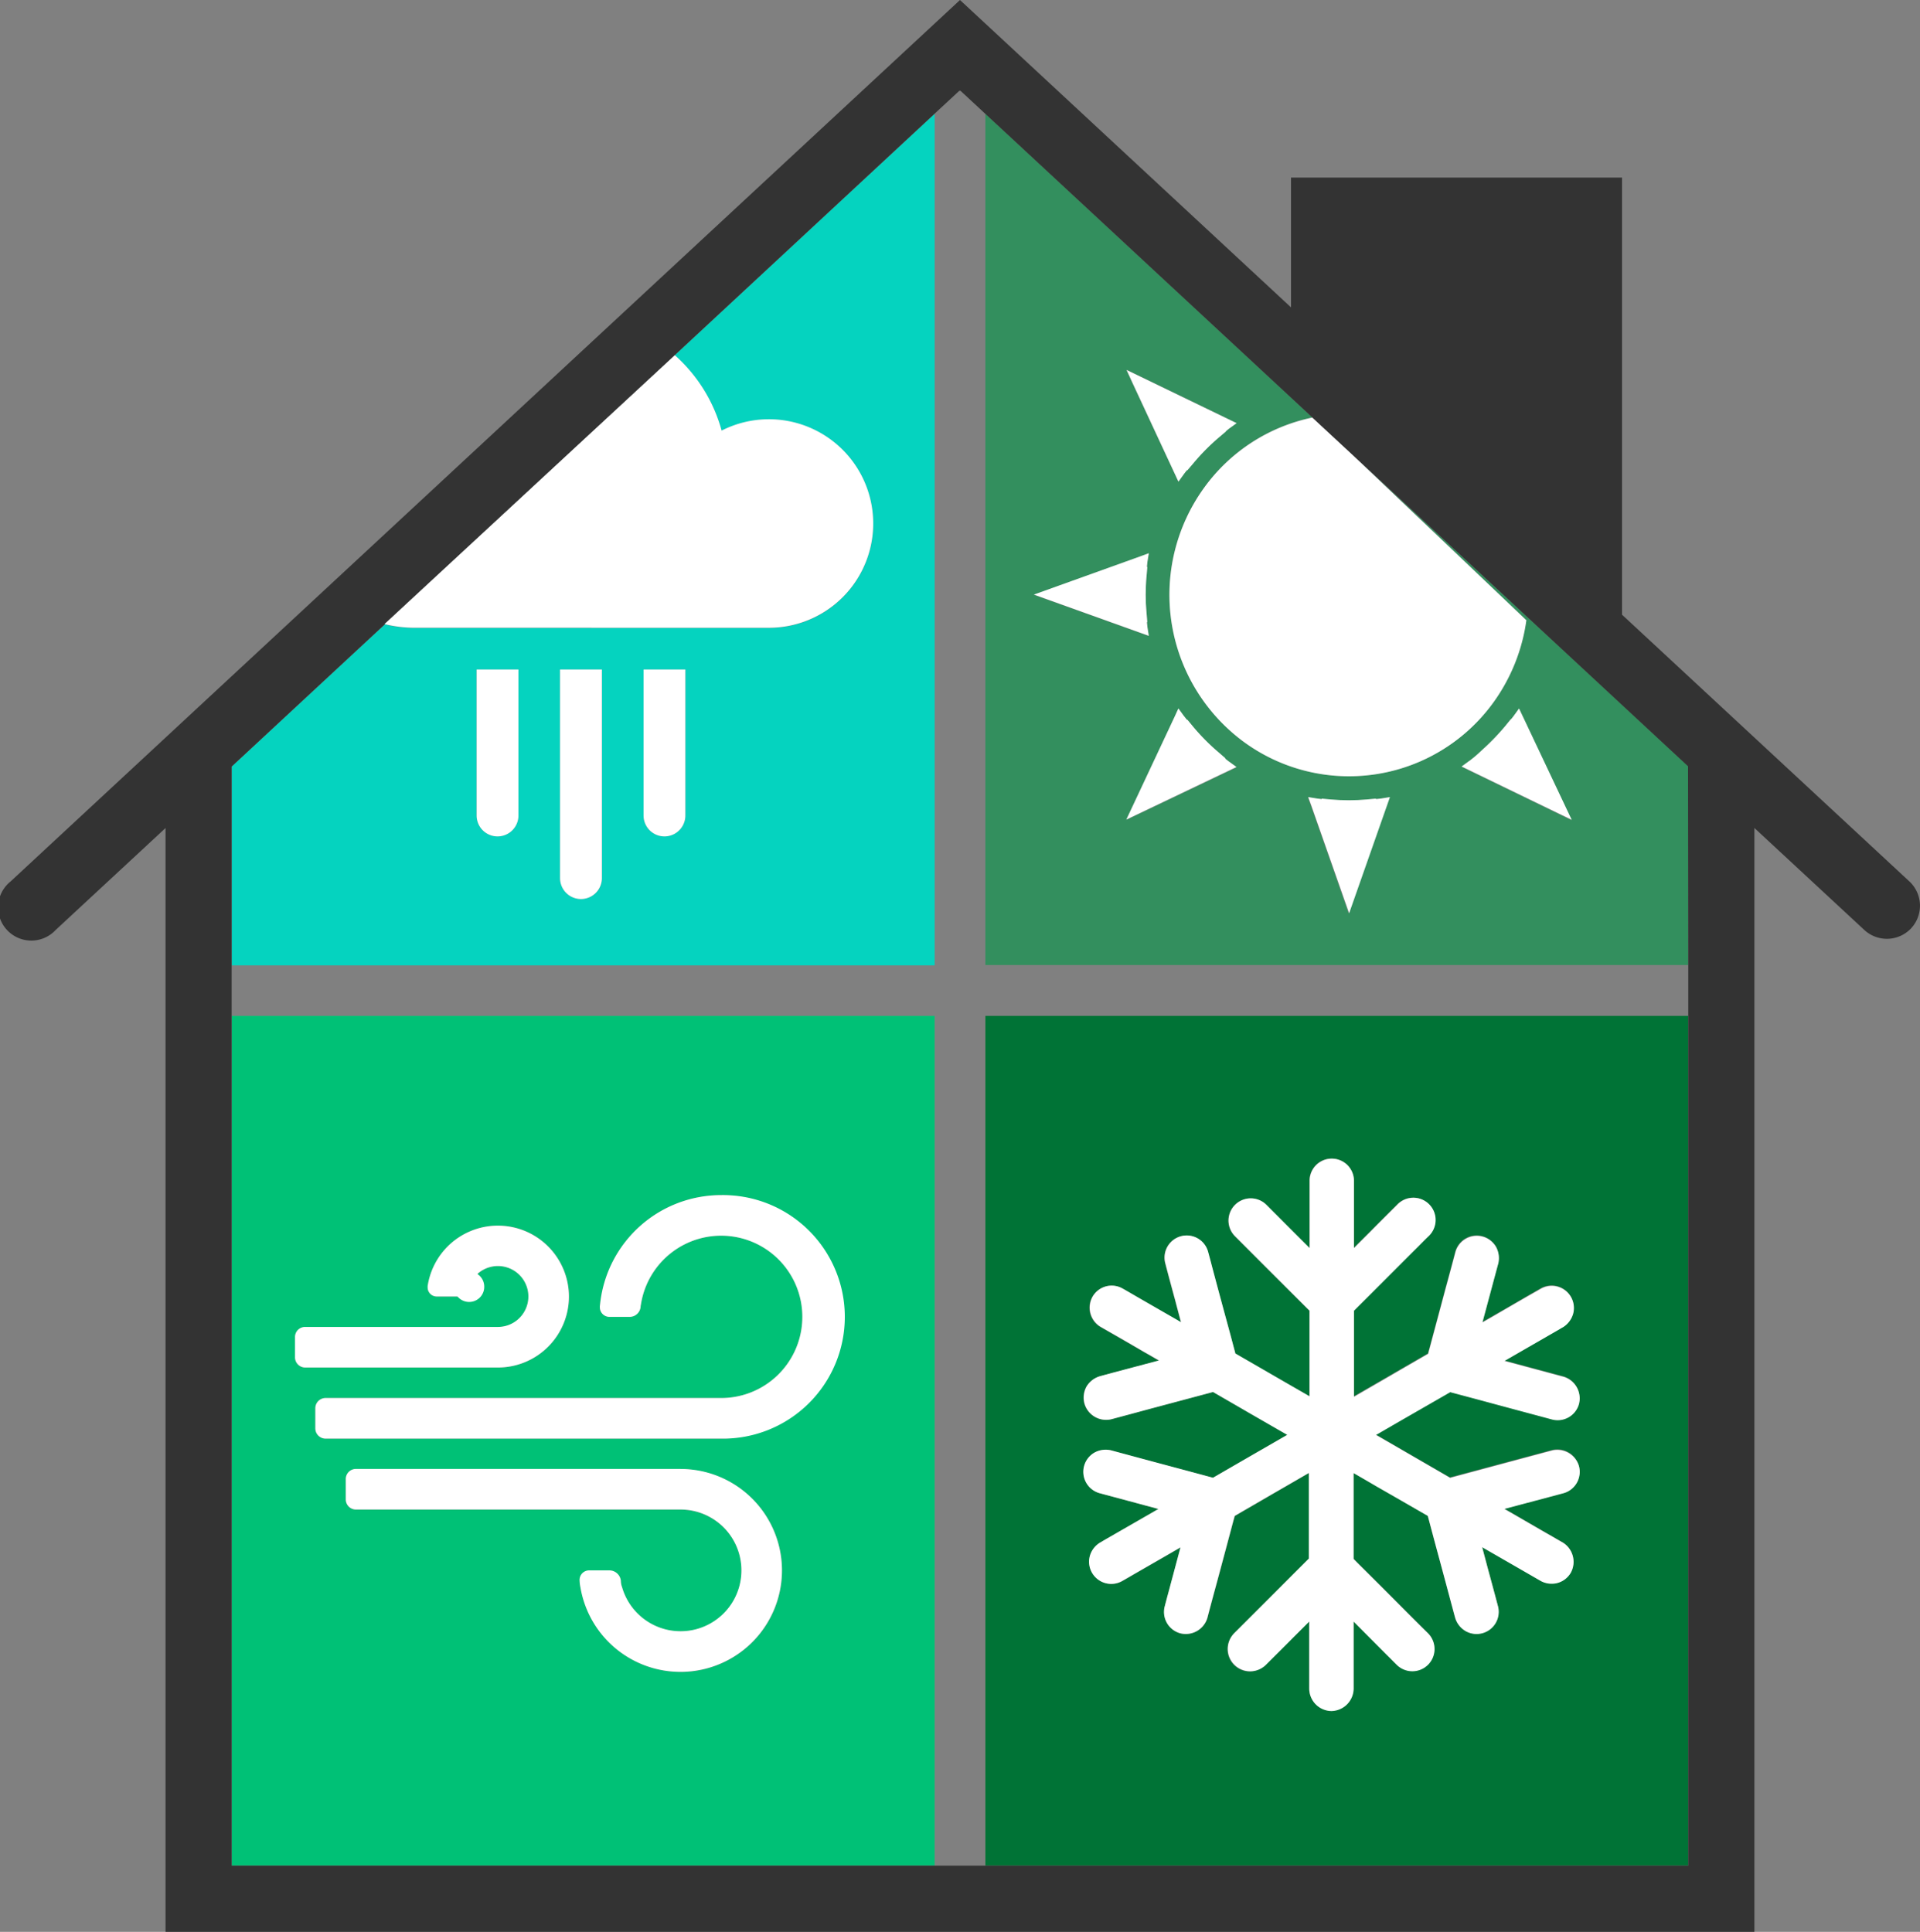
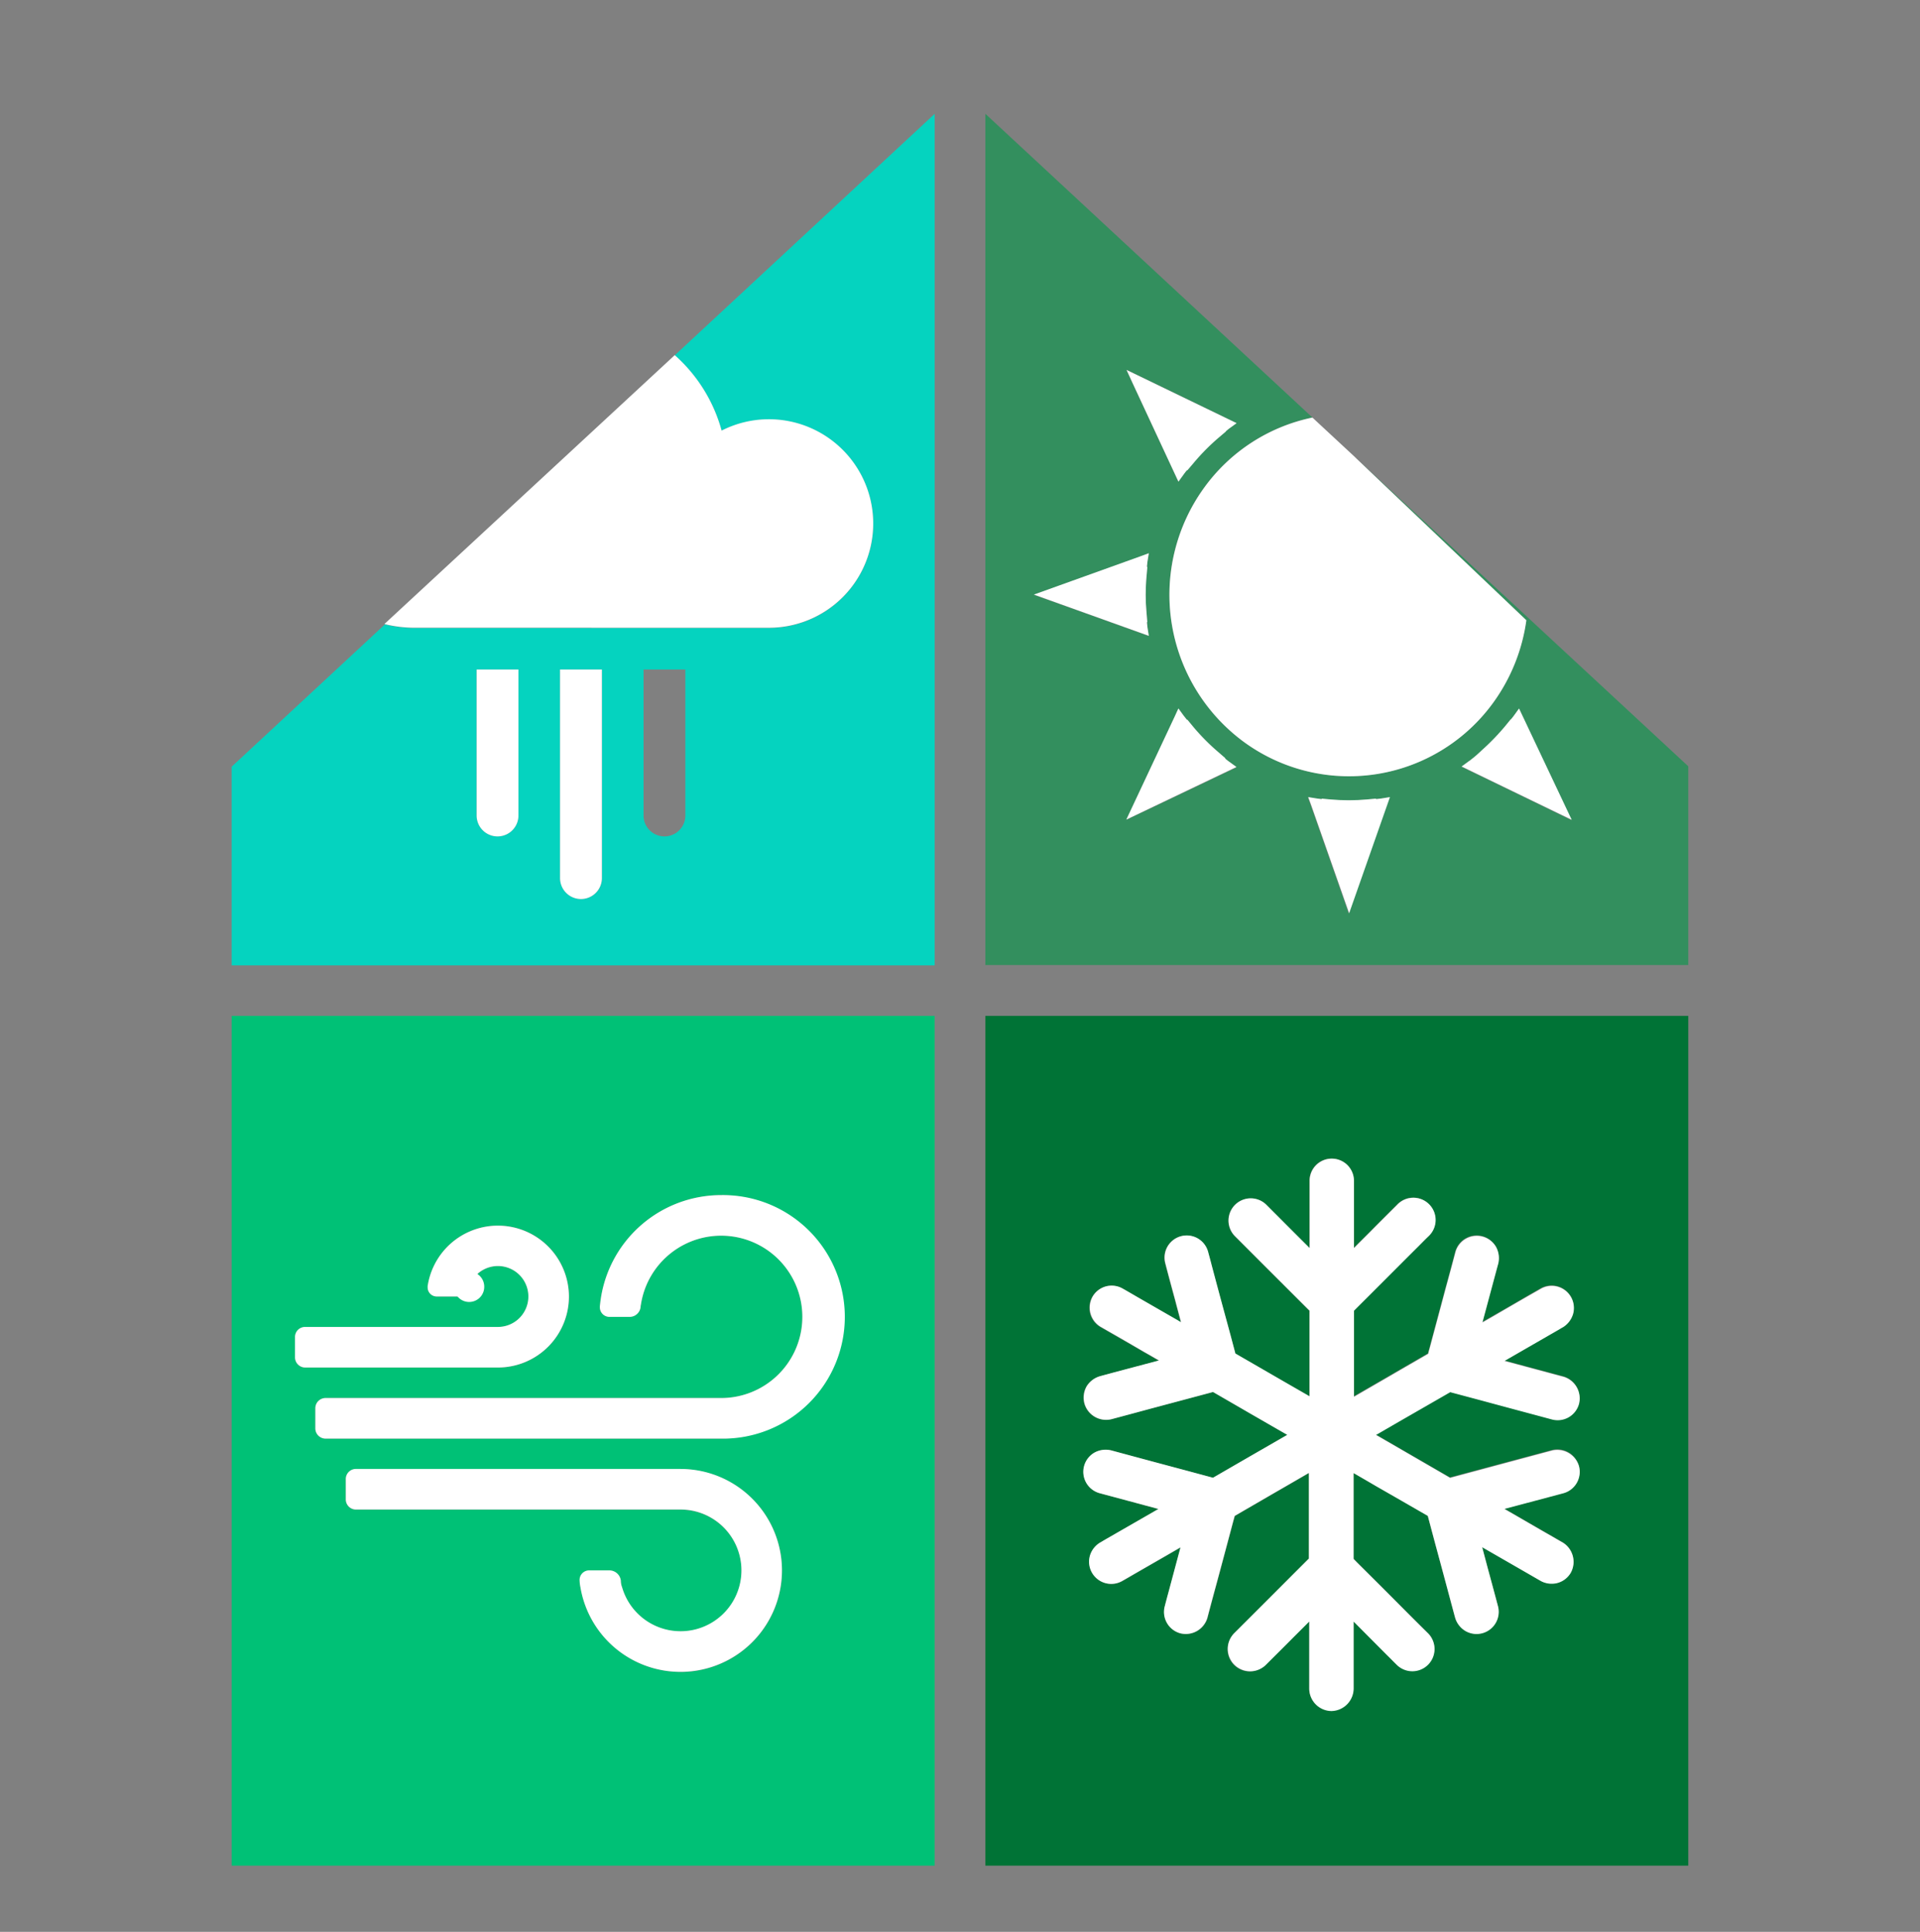
<svg xmlns="http://www.w3.org/2000/svg" id="program_-_weatherization" width="63.598" height="64" viewBox="0 0 63.598 64">
  <rect x="0" y="0" width="63.598" height="64" fill="#808080" stroke="none" />
-   <path id="Path_22" d="M102.075,124.592l2.517,2.336,6.272,5.824,2.194,2.036L102,124.516Z" transform="translate(-57.136 -109.397)" fill="none" />
+   <path id="Path_22" d="M102.075,124.592l2.517,2.336,6.272,5.824,2.194,2.036L102,124.516" transform="translate(-57.136 -109.397)" fill="none" />
  <path id="Path_23" d="M93.61,114.417l10.832,10.059h0L92.795,113.66l0,0h-.042l0,0-.816.757v28.2H68.645V144.3H91.931v28.152H93.61V144.3h23.283v-1.679H93.61Z" transform="translate(-60.971 -110.645)" fill="none" />
  <path id="Path_24" d="M91.931,114.338l-8.61,8a5.155,5.155,0,0,1,1.553,2.5,3.454,3.454,0,1,1,1.563,6.532H74.688a4.187,4.187,0,0,1-.967-.118l-5.077,4.715v6.582H91.931ZM78.144,137.584a.692.692,0,0,1-1.385,0v-4.837h1.385Zm2.766,2.074a.693.693,0,0,1-1.386,0v-6.911H80.91Zm2.763-2.074a.692.692,0,0,1-1.385,0v-4.837h1.385Z" transform="translate(-60.971 -110.567)" fill="#05d3bf" />
  <path id="Path_25" d="M105.852,128.1l-2.518-2.336,5.62,5.349a6.059,6.059,0,0,1-1.085,2.714,5.9,5.9,0,0,1-8.306,1.293,6.051,6.051,0,0,1-1.28-8.4,5.9,5.9,0,0,1,3.584-2.323l-10.832-10.06v28.2h23.283v-6.584l-2.194-2.036Zm-6.5-3.519-.233.169c-.043.032-.081.068-.125.1l.012,0-.235.2a7.125,7.125,0,0,0-.855.865l-.2.234-.006-.013c-.038.048-.076.1-.113.146l-.171.237-1.52-3.268-.2-.437ZM96.18,129l.27-.1-.046.287c-.007.057-.011.114-.018.171l.016-.007-.027.309c-.019.2-.028.413-.028.623s.009.4.028.594l.025.306-.013,0c.007.056.011.114.018.171l.046.285-3.807-1.366Zm-.474,8.728,1.606-3.422.119-.261.171.235c.037.049.077.1.113.146l.008-.014.194.235a7.062,7.062,0,0,0,.843.851l.229.2-.012.007c.048.037.1.079.144.115l.235.171Zm7.365,3.1-1.255-3.576-.1-.273.285.046c.052.009.112.012.166.021l-.007-.017.3.028c.2.017.4.027.6.027s.4-.01.6-.027l.3-.028,0,.017c.055-.009.11-.012.165-.021l.284-.046Zm3.736-4.858.229-.168c.048-.033.089-.07.133-.1.135-.1.255-.223.381-.337a7.631,7.631,0,0,0,.695-.726l.194-.238,0,.011c.036-.043.069-.084.1-.127l.168-.233,1.744,3.688Z" transform="translate(-58.396 -110.567)" fill="#338f5e" />
  <path id="Path_26" d="M68.645,141.139v28.153H91.931V141.139Zm2.1,11.313v-.666a.333.333,0,0,1,.333-.339h6.389a1.009,1.009,0,1,0-.932-1.394c-.017.042-.023.057-.026.065l0-.008,0,.008a.417.417,0,0,1-.389.32h-.668a.3.3,0,0,1-.312-.331s-.012.039.013-.1a2.353,2.353,0,1,1,2.314,2.785H71.077A.338.338,0,0,1,70.743,152.452Zm12.771,10.423a3.362,3.362,0,0,1-3.315-2.8,1.26,1.26,0,0,1-.027-.222.316.316,0,0,1,.32-.337h.665a.384.384,0,0,1,.377.336.641.641,0,0,0,.043.226,2.017,2.017,0,1,0,1.937-2.578H72.76a.336.336,0,0,1-.336-.34v-.666a.335.335,0,0,1,.336-.339H83.515a3.361,3.361,0,0,1,0,6.722Zm1.342-7.73h-13.1a.341.341,0,0,1-.341-.339v-.667a.339.339,0,0,1,.341-.339h13.1a2.689,2.689,0,1,0-2.655-3.105c-.008.052-.012.071-.012.081a.364.364,0,0,1-.358.336h-.668a.318.318,0,0,1-.323-.336s-.008.037.01-.108a4.033,4.033,0,1,1,4.006,4.477Z" transform="translate(-60.971 -107.485)" fill="#00c176" />
  <path id="Path_27" d="M91.035,169.292h23.283V141.139H91.035Zm3.345-15.87a.768.768,0,0,1,.442-.338c.151-.041.3-.08.449-.122l1.505-.4c-.159-.093-.321-.186-.484-.278-.351-.205-.706-.408-1.057-.612l-.394-.226a.736.736,0,0,1,.176-1.342.756.756,0,0,1,.564.075l.025.014c.191.108.378.219.568.328.4.23.8.462,1.2.69l.135.08c-.062-.236-.126-.473-.187-.708-.113-.414-.224-.824-.331-1.237a.733.733,0,1,1,1.414-.391c.041.151.083.3.12.45q.263.987.531,1.972c.087.318.171.634.254.951l1.7.982.756.435v-2.837c-.039-.039-.078-.076-.117-.116l-1.445-1.443c-.3-.3-.6-.6-.905-.906a.735.735,0,1,1,1.039-1.04c.111.11.22.221.331.331q.545.547,1.1,1.1V146.6a.734.734,0,1,1,1.468,0v.028c0,.219,0,.438,0,.656v1.544c.172-.174.347-.347.52-.52.3-.3.6-.605.908-.909a.736.736,0,1,1,1.04,1.04c-.114.109-.221.22-.331.33-.484.482-.963.962-1.444,1.443-.231.232-.464.462-.692.692v2.839l1.25-.723c.4-.234.805-.466,1.208-.7.013-.052.027-.107.043-.162.175-.657.353-1.315.527-1.971.114-.413.224-.824.333-1.238a.735.735,0,0,1,1.342-.174.773.773,0,0,1,.074.565c-.041.151-.08.3-.122.45q-.2.746-.4,1.491c.156-.091.318-.182.475-.274.351-.2.708-.408,1.057-.612.133-.075.262-.149.392-.224a.733.733,0,0,1,1.078.83.776.776,0,0,1-.334.438l-.027.014c-.187.113-.379.219-.566.329-.4.23-.8.462-1.2.691l-.144.083.718.193,1.237.332a.746.746,0,0,1,.512.9.733.733,0,0,1-.9.513l-.454-.122q-.987-.264-1.97-.53l-.941-.251-1.7.978-.759.439c.42.242.837.484,1.255.726l1.2.695.154-.041,1.97-.529,1.239-.332a.734.734,0,0,1,.832,1.077.759.759,0,0,1-.44.339l-.45.12-1.506.4.483.278c.35.2.706.408,1.059.611.129.076.26.152.394.227a.75.75,0,0,1,.262,1,.735.735,0,0,1-.442.338.756.756,0,0,1-.564-.074.054.054,0,0,0-.022-.013l-.57-.329-1.2-.691-.135-.078c.061.235.125.471.187.707q.169.619.333,1.237a.734.734,0,0,1-1.078.83.757.757,0,0,1-.338-.438c-.041-.149-.08-.3-.122-.452-.175-.657-.351-1.316-.53-1.971-.085-.318-.169-.633-.253-.95q-.853-.492-1.709-.983c-.248-.147-.5-.291-.75-.436v2.838c.037.039.076.077.112.116q.728.721,1.445,1.443c.3.3.6.6.909.906a.735.735,0,0,1-1.04,1.039c-.113-.11-.219-.22-.331-.33l-1.094-1.1v2.227a.75.75,0,0,1-.736.736.742.742,0,0,1-.733-.736V163.4c0-.219,0-.437,0-.656V161.2c-.174.175-.348.348-.524.523-.3.3-.6.6-.907.906a.735.735,0,1,1-1.039-1.039c.113-.11.221-.221.331-.33q.721-.723,1.444-1.444c.231-.232.464-.463.695-.695v-2.837c-.418.242-.834.484-1.252.724q-.6.35-1.206.7c-.013.055-.03.11-.046.166q-.263.985-.527,1.972c-.113.413-.224.824-.332,1.238a.746.746,0,0,1-.9.512.732.732,0,0,1-.51-.9q.059-.226.12-.452l.4-1.494-.473.274-1.063.612c-.127.075-.258.151-.39.225a.734.734,0,0,1-1.076-.83.756.756,0,0,1,.336-.438.148.148,0,0,1,.026-.014c.185-.113.38-.22.568-.33q.6-.345,1.2-.69c.048-.028.094-.055.142-.08l-.712-.192-1.238-.332a.734.734,0,0,1-.176-1.341.771.771,0,0,1,.566-.075l.452.122q.983.264,1.975.53l.933.251c.568-.328,1.133-.656,1.7-.982l.76-.439c-.42-.241-.838-.484-1.259-.725-.4-.233-.8-.463-1.2-.695l-.152.041-1.974.527c-.413.113-.824.223-1.238.333a.746.746,0,0,1-.9-.513A.758.758,0,0,1,94.38,153.422Z" transform="translate(-58.396 -107.485)" fill="#007336" />
  <path id="Path_28" d="M94.877,154.013c.414-.11.825-.221,1.238-.333l1.974-.527.152-.041c.4.232.8.462,1.2.695.42.241.838.484,1.259.725l-.76.439c-.569.327-1.134.655-1.7.982L97.3,155.7q-.992-.264-1.975-.53l-.452-.122a.771.771,0,0,0-.566.075.734.734,0,0,0,.176,1.341l1.238.332.712.192c-.048.026-.094.052-.142.08q-.6.345-1.2.69c-.187.11-.382.217-.568.33a.149.149,0,0,0-.026.014.756.756,0,0,0-.336.438.734.734,0,0,0,1.076.83c.133-.075.263-.151.39-.225l1.063-.612.473-.274-.4,1.494q-.062.226-.12.452a.732.732,0,0,0,.51.9.746.746,0,0,0,.9-.512c.108-.414.22-.825.332-1.238q.266-.987.527-1.972c.016-.056.032-.112.046-.166q.6-.348,1.206-.7c.418-.24.834-.482,1.252-.724v2.837c-.231.232-.464.463-.695.695q-.721.723-1.444,1.444c-.11.109-.219.22-.331.33A.735.735,0,1,0,100,162.145c.3-.3.605-.6.906-.906.176-.175.35-.348.524-.523v1.545c0,.219,0,.437,0,.656v.029a.742.742,0,0,0,.733.736.75.75,0,0,0,.736-.736v-2.227l1.094,1.1c.113.11.219.22.331.33a.735.735,0,0,0,1.04-1.039c-.306-.3-.605-.6-.909-.906q-.719-.723-1.445-1.443c-.036-.039-.075-.077-.112-.116V155.8c.251.145.5.289.75.436q.856.49,1.709.983c.084.317.168.632.253.95.178.656.355,1.315.53,1.971.041.151.08.3.122.452a.757.757,0,0,0,.338.438.734.734,0,0,0,1.078-.83q-.164-.619-.333-1.237c-.062-.236-.126-.472-.187-.707l.135.078,1.2.691.57.329a.054.054,0,0,1,.022.013.756.756,0,0,0,.564.074.735.735,0,0,0,.442-.338.75.75,0,0,0-.262-1c-.134-.076-.264-.152-.394-.227-.353-.2-.709-.407-1.059-.611l-.483-.278,1.506-.4.45-.12a.735.735,0,0,0,.514-.9.751.751,0,0,0-.905-.512l-1.239.332-1.97.529-.154.041-1.2-.695c-.418-.242-.835-.484-1.255-.726l.759-.439,1.7-.978.941.251q.983.266,1.97.53l.454.122a.733.733,0,0,0,.9-.513.746.746,0,0,0-.512-.9l-1.237-.332-.718-.193.144-.083c.4-.23.8-.462,1.2-.691.187-.11.379-.216.566-.329l.027-.014a.776.776,0,0,0,.334-.438.733.733,0,0,0-1.078-.83c-.13.075-.26.149-.392.224-.349.2-.706.408-1.057.612-.157.093-.319.183-.475.274q.2-.746.4-1.491c.041-.149.08-.3.122-.45a.773.773,0,0,0-.074-.565.735.735,0,0,0-1.342.174c-.109.414-.22.825-.333,1.238-.174.657-.352,1.315-.527,1.971-.017.055-.03.109-.043.162-.4.233-.807.465-1.208.7l-1.25.723V150.42c.229-.231.462-.46.692-.692.481-.481.96-.961,1.444-1.443.11-.11.217-.221.331-.33a.736.736,0,1,0-1.04-1.04c-.3.3-.605.6-.908.909-.173.173-.348.346-.52.52V146.8c0-.217,0-.437,0-.656v-.028a.734.734,0,1,0-1.468,0v2.227q-.552-.549-1.1-1.1c-.112-.11-.22-.221-.331-.331a.735.735,0,1,0-1.039,1.04c.3.3.6.6.905.906l1.445,1.443c.039.04.078.077.117.116v2.837l-.756-.435-1.7-.982c-.084-.317-.167-.633-.254-.951q-.269-.985-.531-1.972c-.038-.149-.079-.3-.12-.45a.733.733,0,1,0-1.414.391c.107.413.219.823.331,1.237.061.235.125.472.187.708l-.135-.08c-.4-.229-.8-.46-1.2-.69-.19-.109-.377-.22-.568-.328l-.025-.014a.731.731,0,0,0-1,.263.744.744,0,0,0,.262,1l.394.226c.351.2.706.407,1.057.612.163.091.324.185.484.278l-1.505.4c-.148.041-.3.08-.449.122a.768.768,0,0,0-.442.338.758.758,0,0,0-.071.565A.746.746,0,0,0,94.877,154.013Z" transform="translate(-58.061 -106.997)" fill="#fff" />
  <path id="Path_29" d="M96.949,125.649l.171-.237c.037-.05.075-.1.113-.146l.006.013.2-.234a7.125,7.125,0,0,1,.855-.865l.235-.2-.012,0c.043-.033.081-.069.125-.1l.233-.169-3.644-1.762.2.437Z" transform="translate(-57.914 -109.692)" fill="#fff" />
  <path id="Path_30" d="M96.238,129.846c-.007-.057-.011-.115-.018-.171l.013,0-.025-.306c-.019-.2-.028-.4-.028-.594s.009-.419.028-.623l.027-.309-.016.007c.007-.057.011-.114.018-.171l.046-.287-.27.1-3.537,1.271,3.807,1.366Z" transform="translate(-58.23 -109.065)" fill="#fff" />
  <path id="Path_31" d="M102.872,134.706l0-.017-.3.028c-.2.017-.4.027-.6.027s-.4-.01-.6-.027l-.3-.028.007.017c-.055-.009-.114-.012-.166-.021l-.285-.046.1.273,1.255,3.576,1.352-3.849-.284.046C102.982,134.694,102.926,134.7,102.872,134.706Z" transform="translate(-57.294 -108.232)" fill="#fff" />
  <path id="Path_32" d="M106.915,132.243c-.031.043-.065.084-.1.127l0-.011-.194.238a7.631,7.631,0,0,1-.695.726c-.126.114-.246.234-.381.337-.043.035-.085.071-.133.1l-.229.168,3.647,1.766-1.744-3.688Z" transform="translate(-56.769 -108.535)" fill="#fff" />
  <path id="Path_33" d="M98.493,133.664l.012-.007-.229-.2a7.062,7.062,0,0,1-.843-.851l-.194-.235-.008.014c-.036-.05-.076-.1-.113-.146l-.171-.235-.119.261-1.606,3.422,3.648-1.743-.235-.171C98.589,133.743,98.541,133.7,98.493,133.664Z" transform="translate(-57.914 -108.535)" fill="#fff" />
  <path id="Path_34" d="M97.655,125.684a6.051,6.051,0,0,0,1.28,8.4,5.9,5.9,0,0,0,8.306-1.293,6.059,6.059,0,0,0,1.085-2.714l-5.62-5.349-.079-.077-1.387-1.288h0A5.9,5.9,0,0,0,97.655,125.684Z" transform="translate(-57.767 -109.529)" fill="#fff" />
  <path id="Path_35" d="M84.572,146.465a4.031,4.031,0,0,0-4.006,3.59c-.018.145-.01.108-.01.108a.318.318,0,0,0,.323.336h.668a.364.364,0,0,0,.358-.336c0-.01,0-.029.012-.081a2.689,2.689,0,1,1,2.655,3.105h-13.1a.339.339,0,0,0-.341.339v.667a.341.341,0,0,0,.341.339h13.1a4.034,4.034,0,1,0,0-8.067Z" transform="translate(-60.686 -106.872)" fill="#fff" />
  <path id="Path_36" d="M79.6,149.722a2.353,2.353,0,0,0-4.665-.433c-.026.141-.013.1-.013.1a.3.3,0,0,0,.312.331H75.9a.417.417,0,0,0,.389-.32c0-.008.009-.022.026-.065a1.009,1.009,0,1,1,.932,1.394H70.86a.333.333,0,0,0-.333.339v.666a.338.338,0,0,0,.333.339h6.389A2.351,2.351,0,0,0,79.6,149.722Z" transform="translate(-60.755 -106.769)" fill="#fff" />
  <path id="Path_37" d="M75.7,149.185l0,.008" transform="translate(-60.16 -106.56)" fill="none" stroke="#fff" stroke-linecap="round" stroke-linejoin="round" stroke-width="1" />
  <path id="Path_38" d="M83.125,154.6H72.371a.335.335,0,0,0-.336.339v.666a.336.336,0,0,0,.336.34H83.125a2.016,2.016,0,1,1-1.937,2.578.641.641,0,0,1-.043-.226.384.384,0,0,0-.377-.336H80.1a.316.316,0,0,0-.32.337,1.26,1.26,0,0,0,.027.222,3.361,3.361,0,1,0,3.315-3.919Z" transform="translate(-60.581 -105.936)" fill="#fff" />
  <path id="Path_39" d="M75.922,135.685a.692.692,0,0,0,1.385,0v-4.837H75.922Z" transform="translate(-60.134 -108.668)" fill="#fff" />
  <path id="Path_40" d="M78.4,137.759a.693.693,0,0,0,1.386,0v-6.911H78.4Z" transform="translate(-59.849 -108.668)" fill="#fff" />
-   <path id="Path_41" d="M80.881,135.685a.692.692,0,0,0,1.385,0v-4.837H80.881Z" transform="translate(-59.564 -108.668)" fill="#fff" />
  <path id="Path_42" d="M85.915,130.539a3.454,3.454,0,1,0-1.563-6.532,5.155,5.155,0,0,0-1.553-2.5l-9.615,8.907.016.006a4.187,4.187,0,0,0,.967.118Z" transform="translate(-60.449 -109.742)" fill="#fff" />
-   <path id="Path_43" d="M125.012,140.159l-9.521-8.839V116.839H104.526v4.3L93.586,110.979l-.026-.023-.022.022L62.112,140.159a1.1,1.1,0,1,0,1.494,1.607l3.64-3.378v36.569h52.63v-36.57l3.643,3.38a1.1,1.1,0,0,0,1.549-.058A1.1,1.1,0,0,0,125.012,140.159Zm-7.327,2.773v29.831H69.436V136.35l5.077-4.715-.016-.006,9.615-8.907,8.61-8,.816-.757,0,0h.042l0,0,11.648,10.817,1.387,1.288,11.063,10.273Z" transform="translate(-61.763 -110.956)" fill="#333" />
</svg>